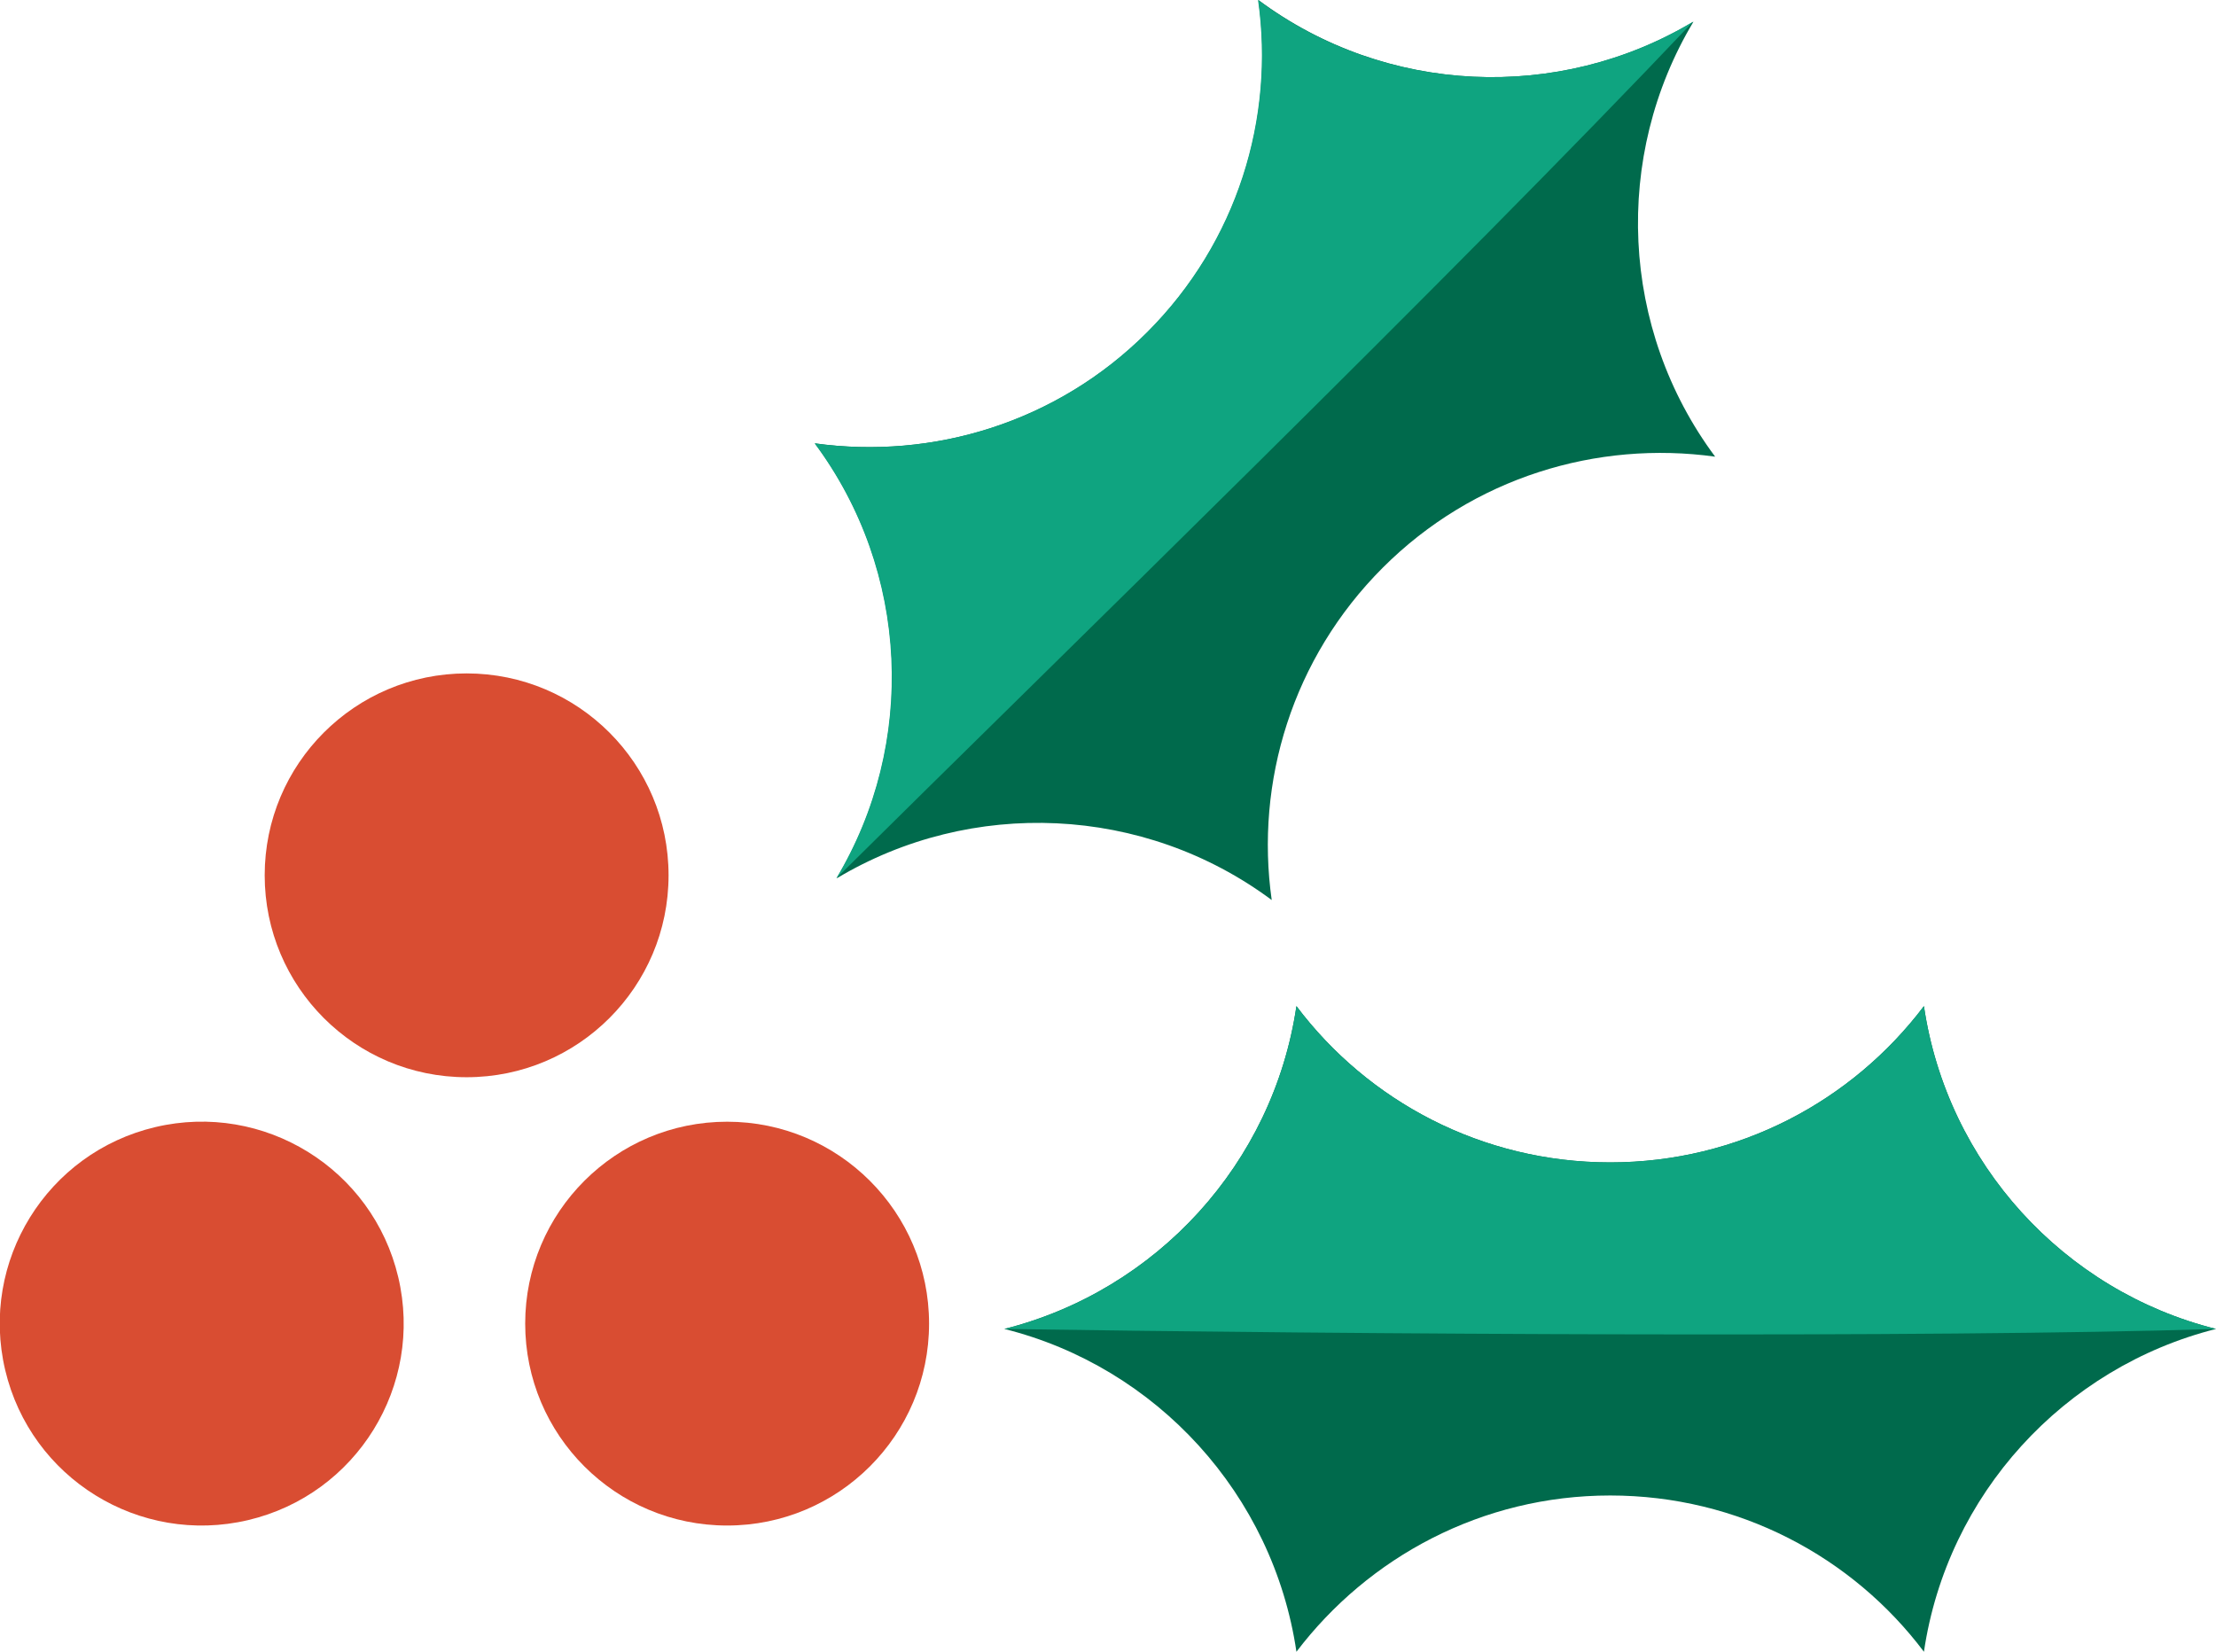
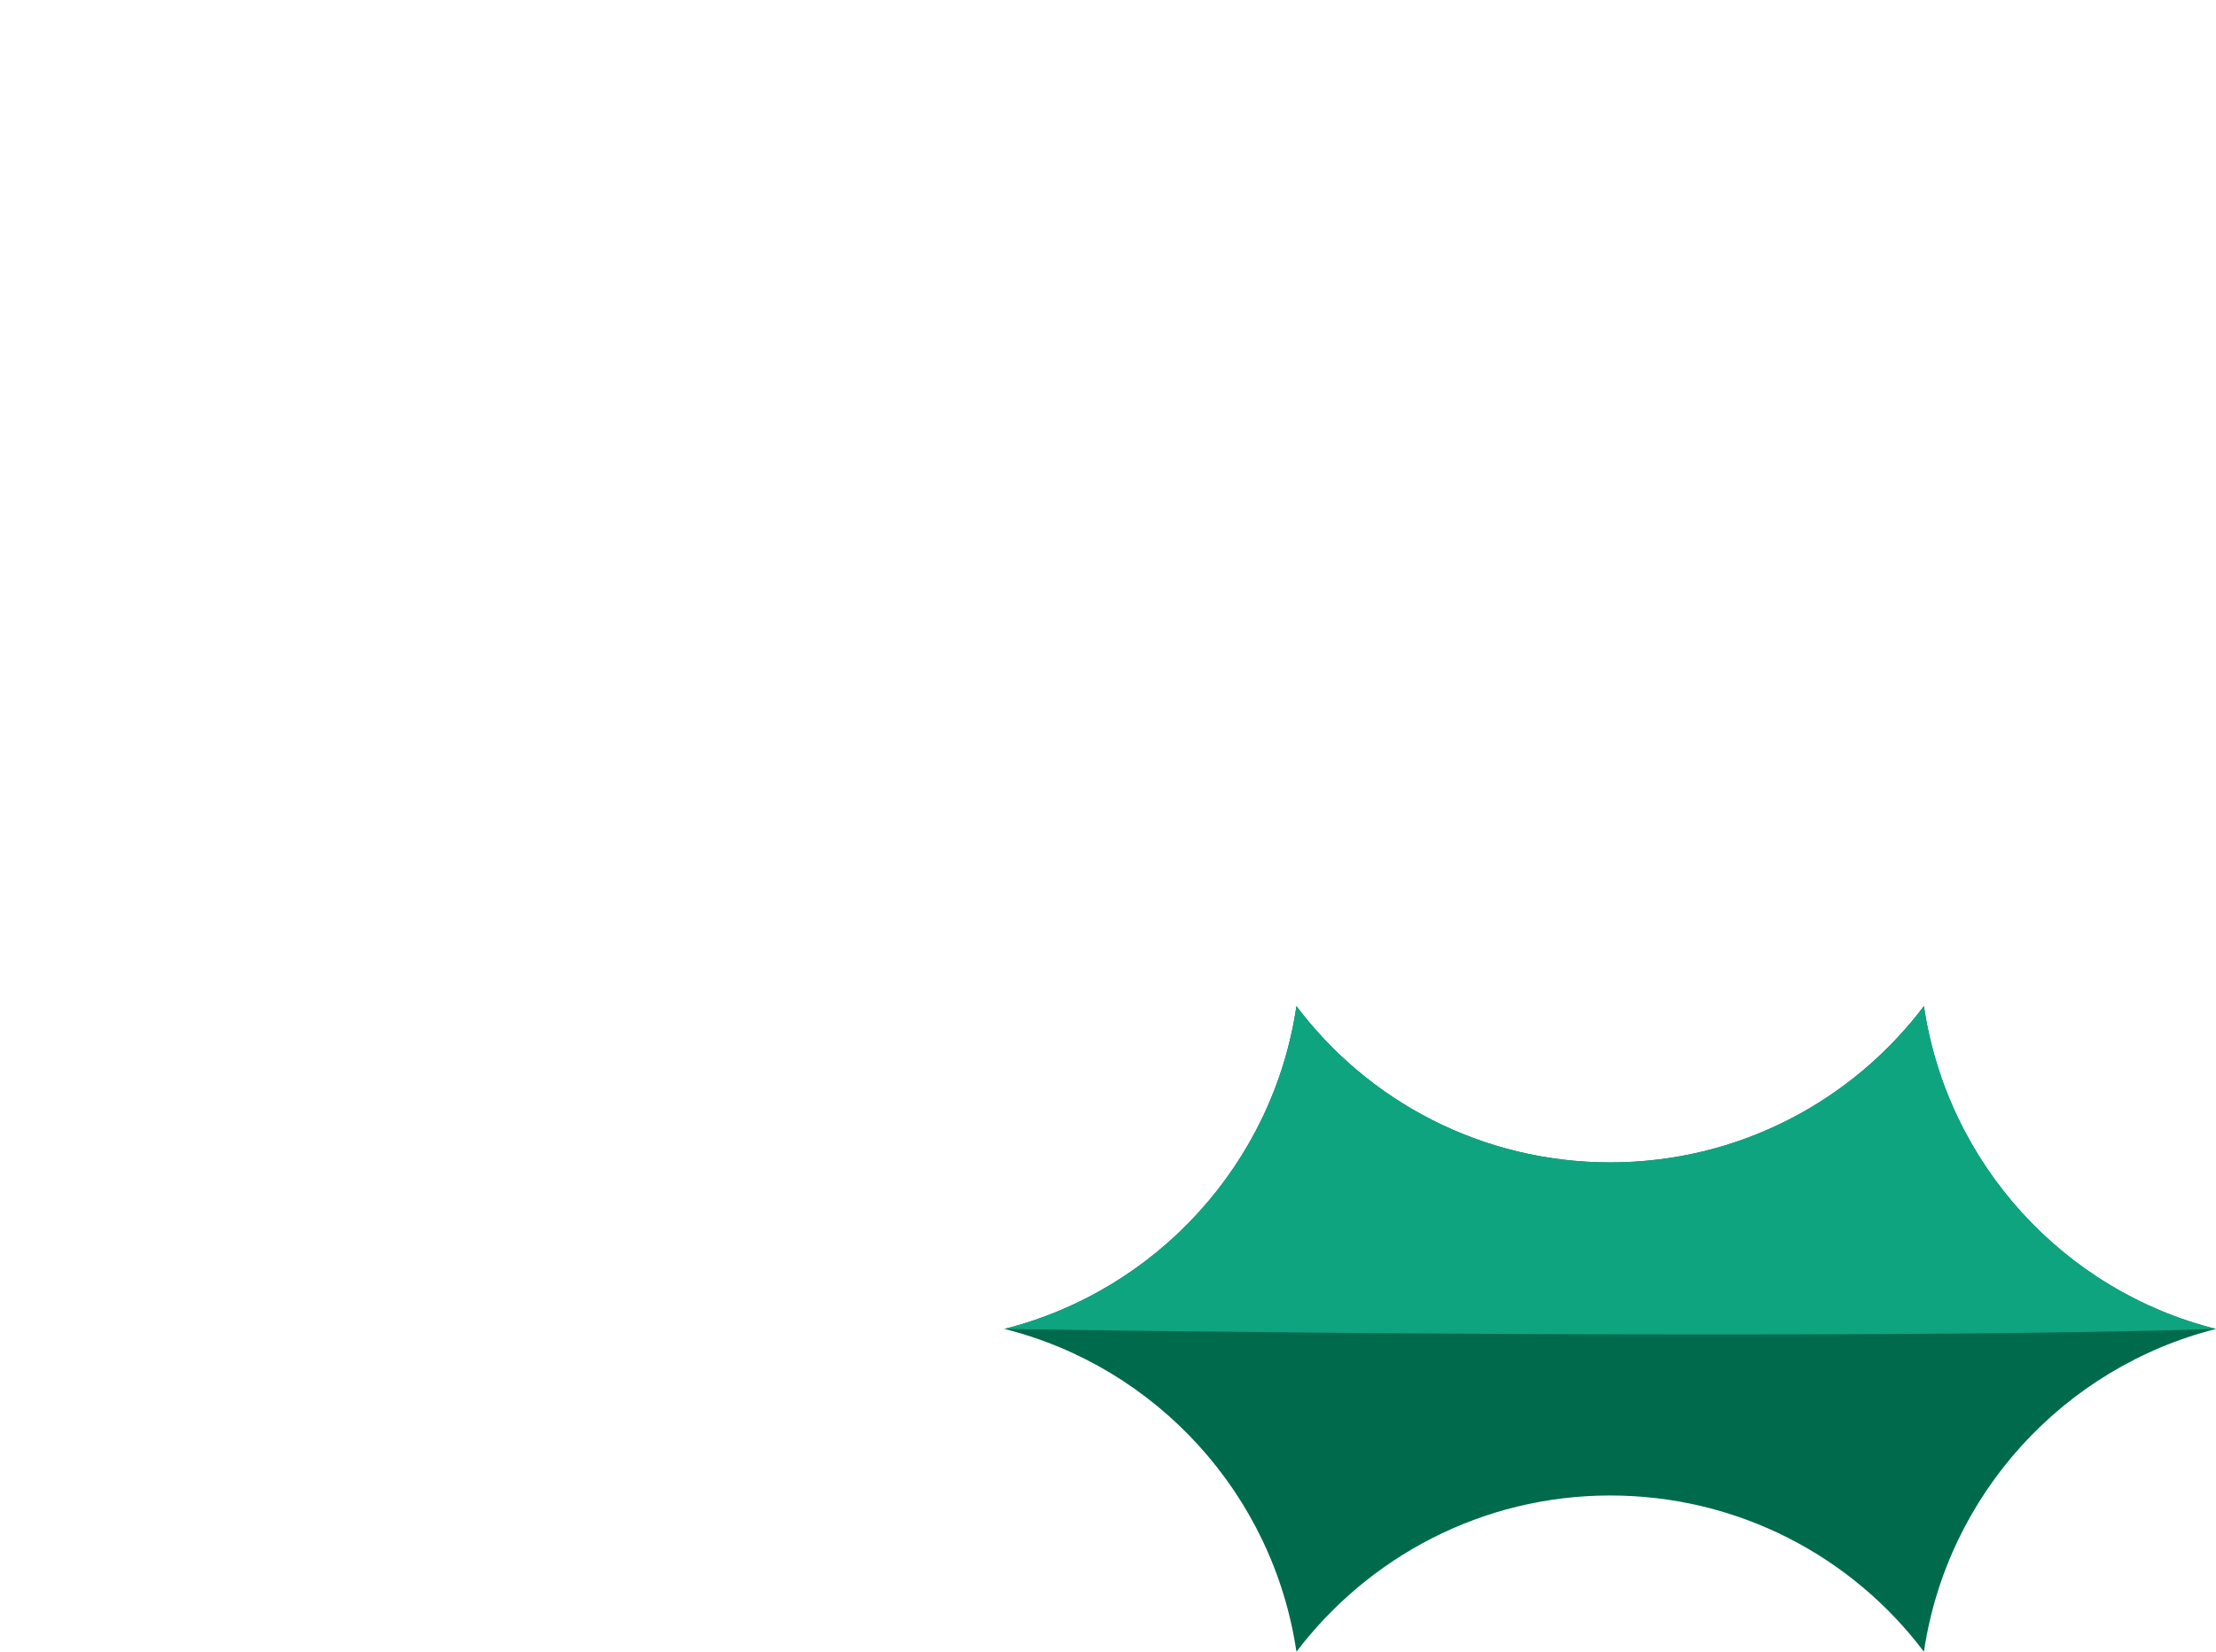
<svg xmlns="http://www.w3.org/2000/svg" id="Layer_2" data-name="Layer 2" viewBox="0 0 58.27 43.44">
  <defs>
    <style>
      .cls-1 {
        fill: #006a4c;
      }

      .cls-2 {
        fill: #0fa480;
      }

      .cls-3 {
        fill: #d94d32;
      }
    </style>
  </defs>
  <g id="graphics">
    <g>
-       <path class="cls-1" d="M36.36,14.93c-2.38,2.38-3.36,5.64-2.92,8.74-3.36-2.5-7.9-2.69-11.44-.57,2.12-3.54,1.93-8.08-.57-11.44,3.1.43,6.36-.54,8.74-2.92,2.38-2.38,3.36-5.64,2.92-8.74,3.36,2.5,7.9,2.69,11.44.57-2.12,3.54-1.93,8.08.57,11.44-3.1-.43-6.36.54-8.74,2.92Z" />
-       <path class="cls-2" d="M21.99,23.1c2.12-3.54,1.93-8.08-.57-11.44,3.1.43,6.36-.54,8.74-2.92,2.38-2.38,3.36-5.64,2.92-8.74,3.36,2.5,7.9,2.69,11.44.57-6.42,6.78-16.69,16.74-22.53,22.53Z" />
      <path class="cls-1" d="M42.34,39.33c-3.37,0-6.36,1.62-8.25,4.11-.61-4.14-3.68-7.49-7.68-8.49,4-1.01,7.07-4.35,7.68-8.49,1.88,2.5,4.88,4.11,8.25,4.11s6.36-1.61,8.25-4.11c.61,4.14,3.68,7.49,7.68,8.49-4,1.01-7.07,4.35-7.68,8.49-1.88-2.5-4.88-4.11-8.25-4.11Z" />
      <path class="cls-2" d="M26.41,34.95c4-1.01,7.07-4.35,7.68-8.49,1.88,2.5,4.88,4.11,8.25,4.11s6.36-1.61,8.25-4.11c.61,4.14,3.68,7.49,7.68,8.49-7.48.24-22.75.14-31.86,0Z" />
      <g>
-         <circle class="cls-3" cx="19.12" cy="34.81" r="5.31" />
-         <circle class="cls-3" cx="5.31" cy="34.81" r="5.31" transform="translate(-7.86 2.15) rotate(-13.28)" />
-         <circle class="cls-3" cx="12.27" cy="23.02" r="5.31" />
-       </g>
+         </g>
    </g>
  </g>
</svg>